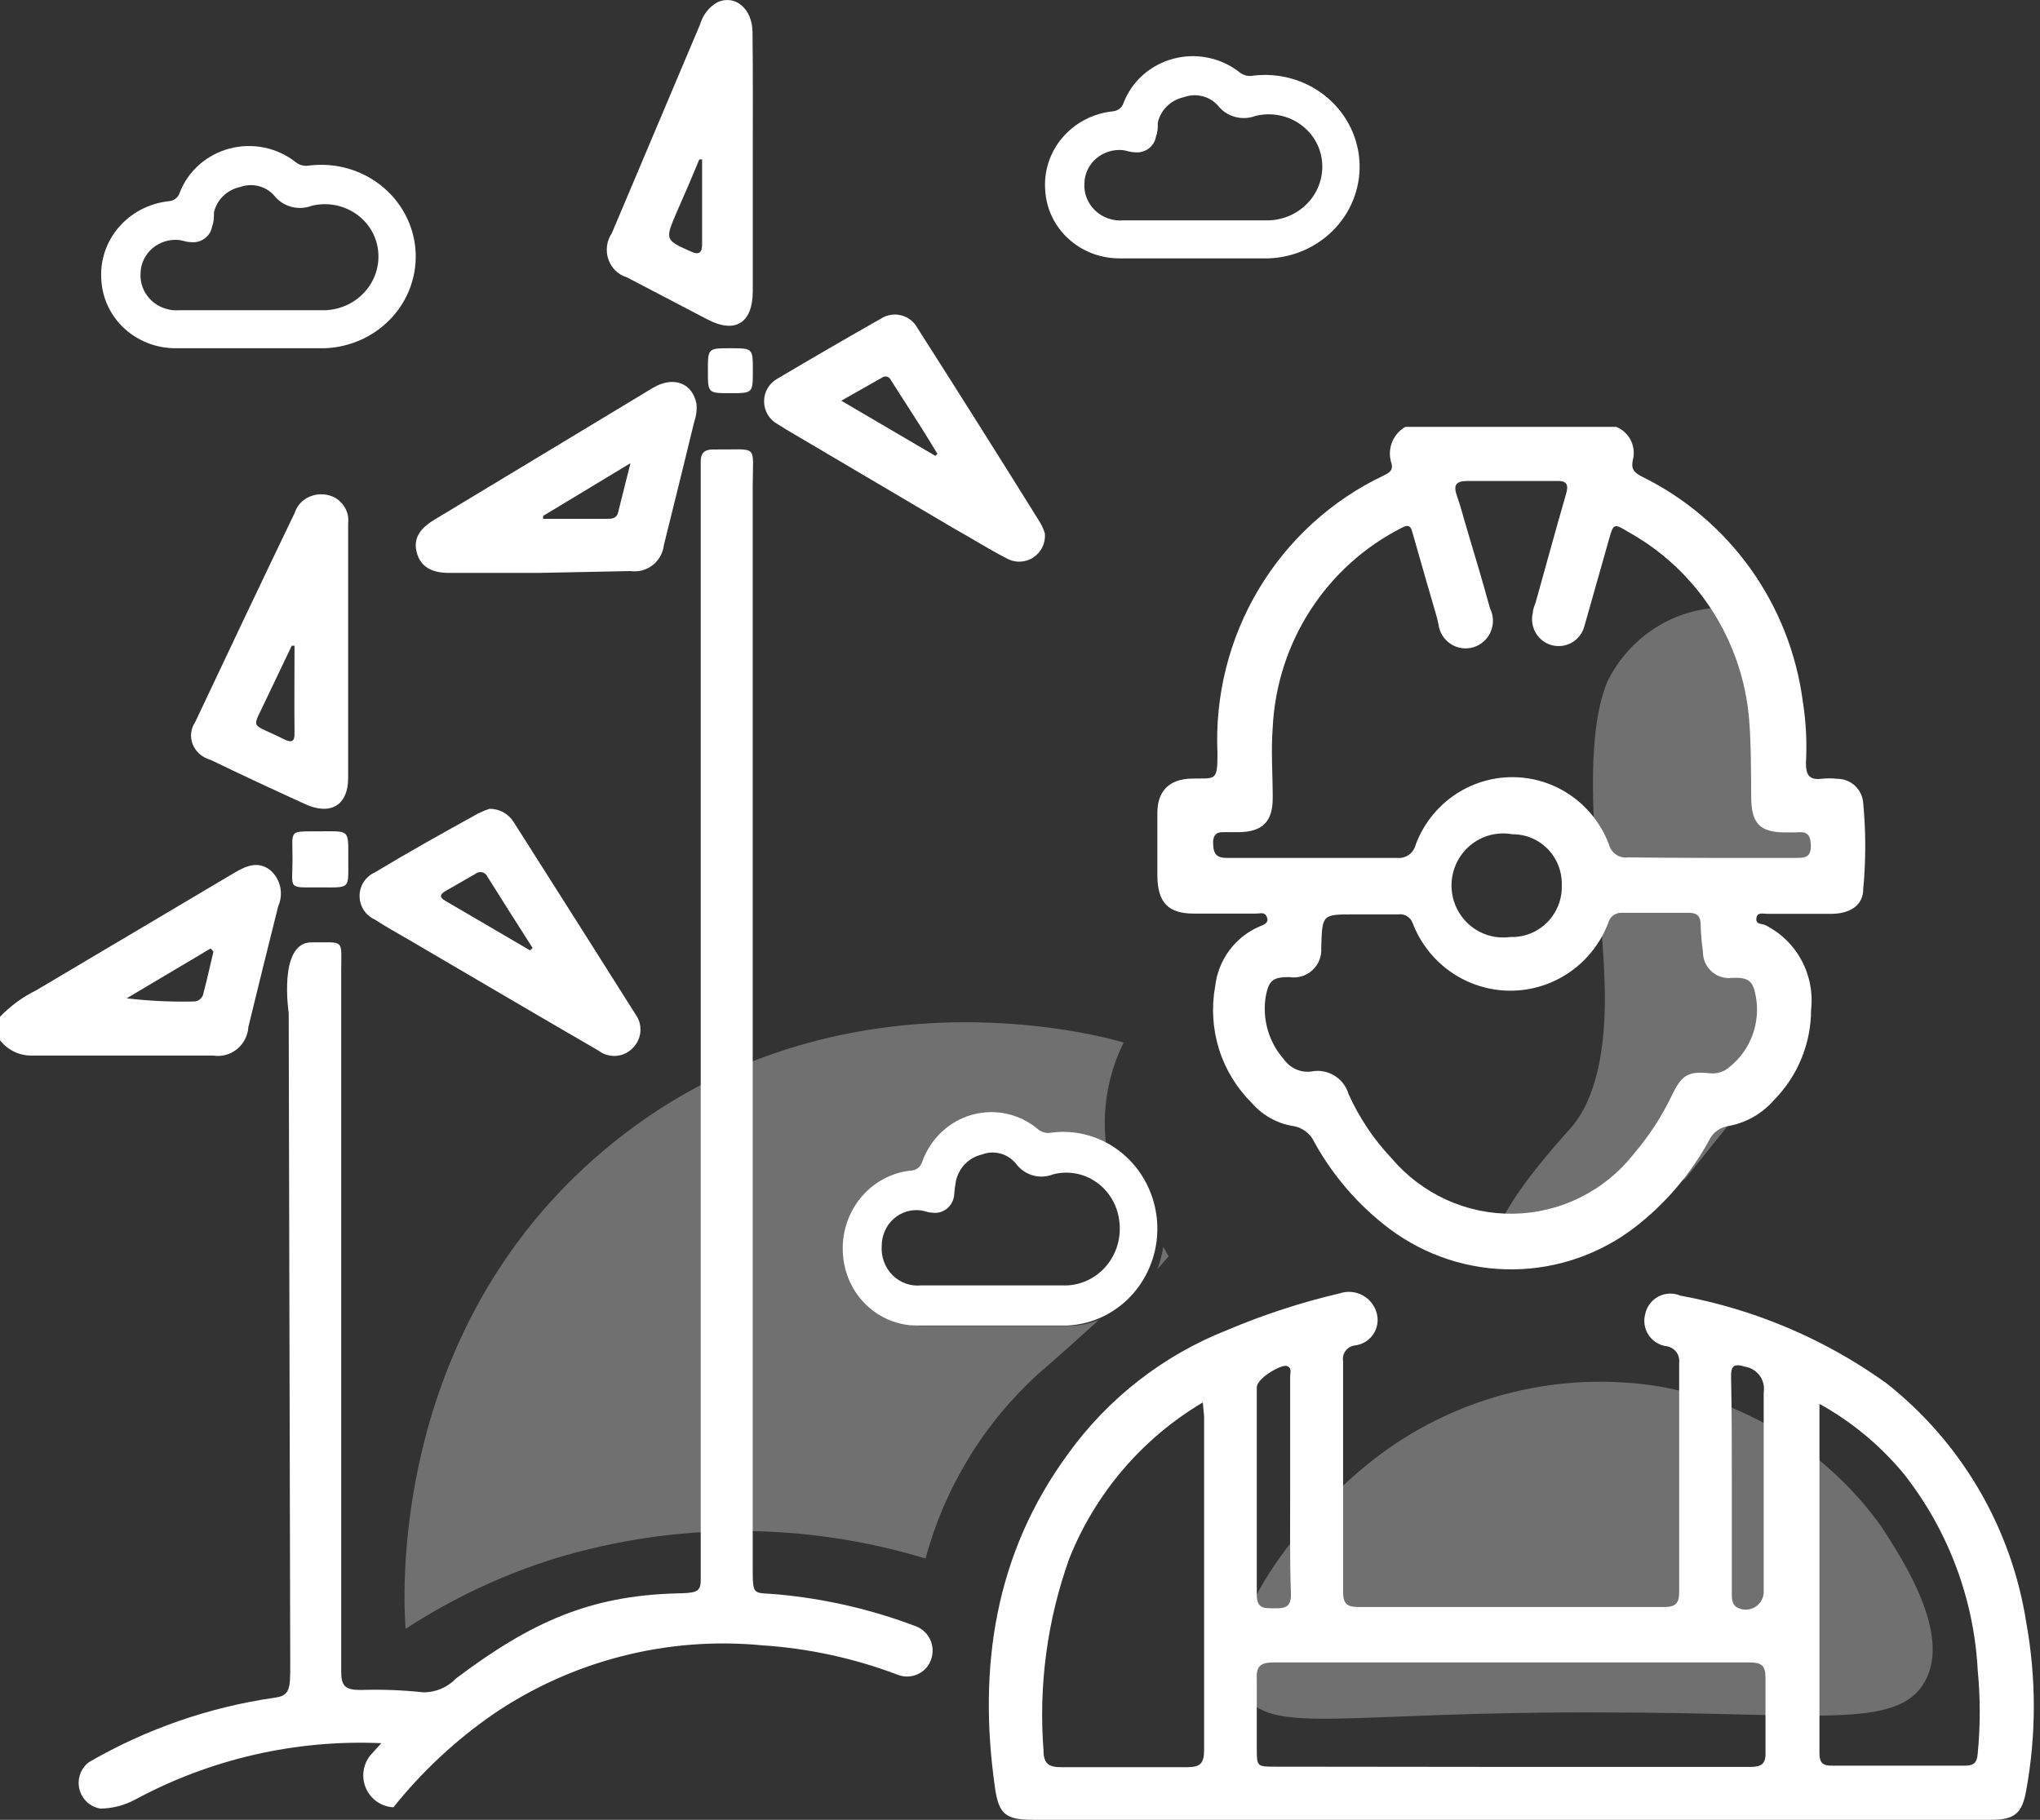
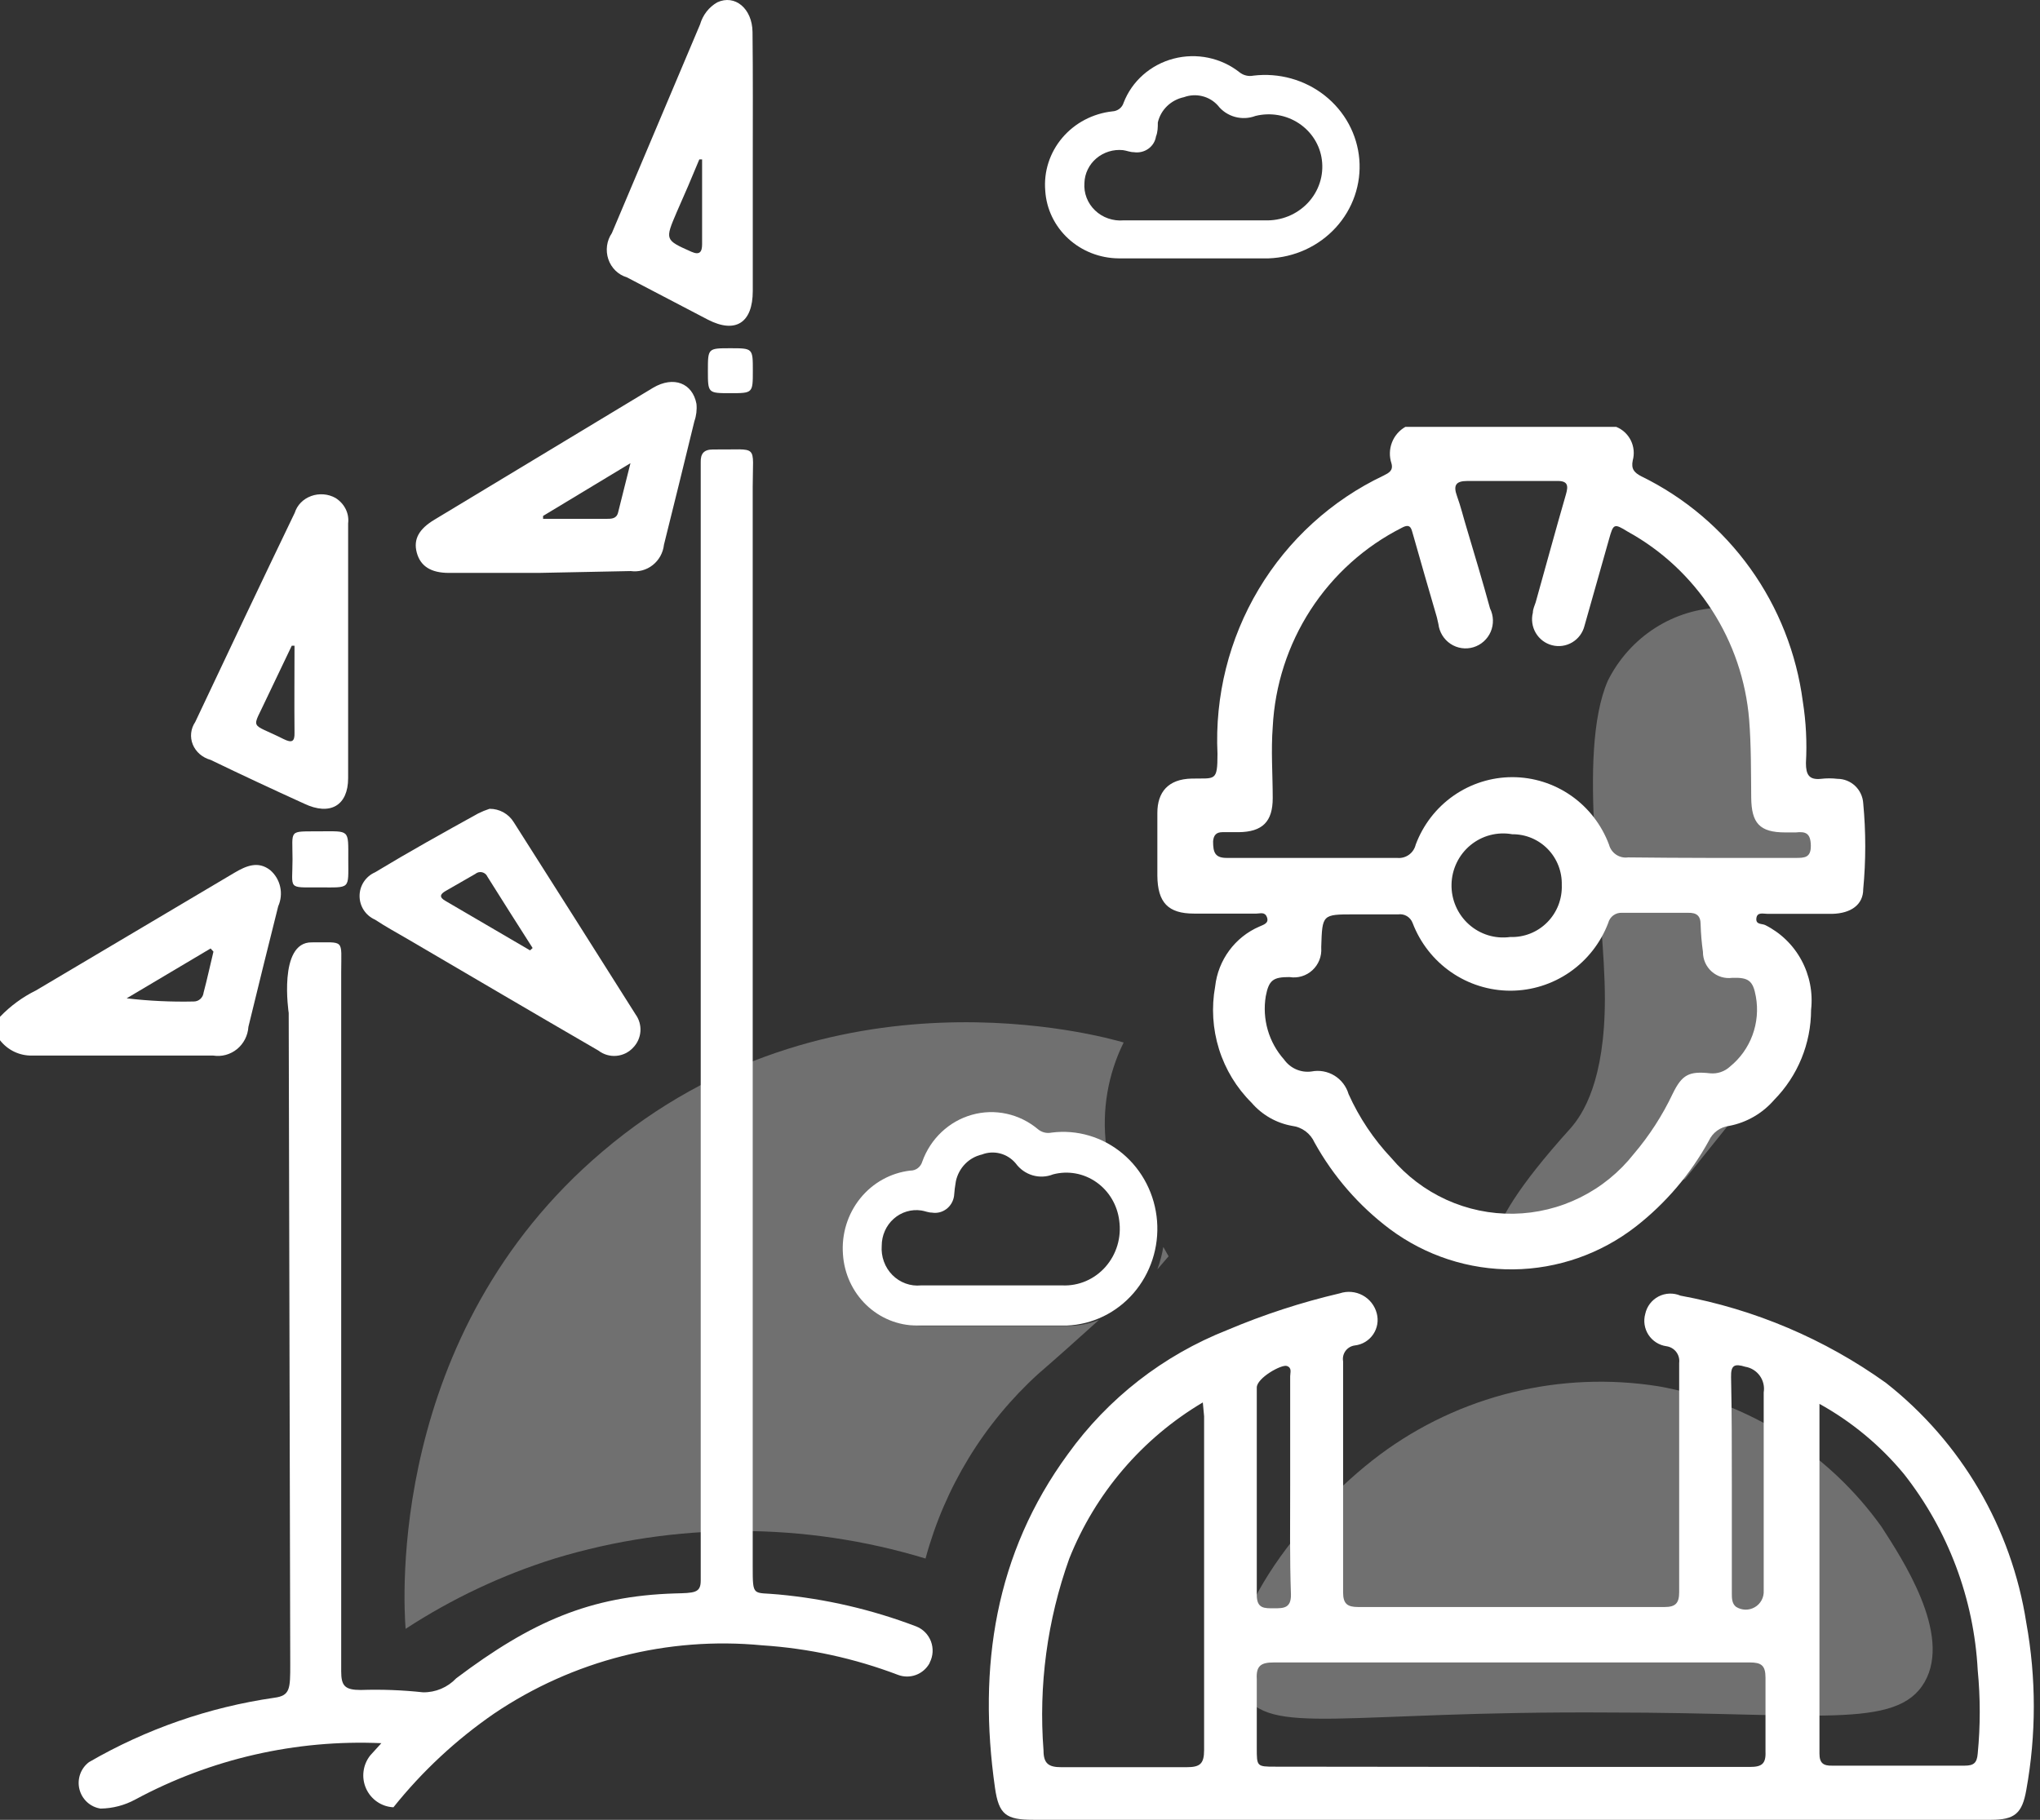
<svg xmlns="http://www.w3.org/2000/svg" width="130" height="116" viewBox="0 0 130 116" fill="none">
  <rect x="0" y="0" width="130" height="116" fill="#333333" stroke="none" />
  <path d="M102.995 27.21C103.401 27.374 103.733 27.682 103.927 28.077C104.121 28.471 104.164 28.924 104.048 29.349C103.933 29.896 104.146 30.128 104.591 30.36C107.352 31.707 109.738 33.724 111.536 36.231C113.333 38.737 114.484 41.654 114.886 44.721C115.091 46.014 115.157 47.326 115.084 48.634C115.084 49.38 115.281 49.728 116.054 49.645C116.398 49.604 116.746 49.604 117.09 49.645C117.51 49.645 117.914 49.806 118.219 50.095C118.525 50.385 118.71 50.782 118.735 51.204C118.907 53.024 118.907 54.856 118.735 56.676C118.735 57.688 117.929 58.218 116.778 58.251H112.633C112.37 58.251 111.975 58.119 111.926 58.533C111.876 58.948 112.271 58.865 112.485 58.964C113.465 59.452 114.273 60.233 114.796 61.201C115.32 62.168 115.536 63.275 115.412 64.37C115.409 66.52 114.564 68.582 113.061 70.108C112.318 70.968 111.31 71.552 110.199 71.766C109.92 71.799 109.655 71.903 109.427 72.068C109.2 72.233 109.018 72.455 108.9 72.711C107.734 74.836 106.15 76.698 104.245 78.183C102.006 79.925 99.264 80.883 96.436 80.913C93.608 80.943 90.847 80.043 88.572 78.349C86.603 76.87 84.966 74.988 83.769 72.827C83.641 72.541 83.442 72.293 83.192 72.107C82.941 71.921 82.647 71.804 82.338 71.766C81.335 71.588 80.423 71.067 79.756 70.29C78.798 69.34 78.086 68.167 77.682 66.875C77.278 65.583 77.194 64.21 77.437 62.878C77.53 62.048 77.839 61.258 78.333 60.589C78.827 59.919 79.488 59.392 80.249 59.064C80.496 58.948 80.874 58.865 80.743 58.483C80.611 58.102 80.315 58.235 80.069 58.235C78.736 58.235 77.421 58.235 76.088 58.235C74.444 58.235 73.769 57.538 73.753 55.814C73.753 54.487 73.753 53.144 73.753 51.818C73.753 50.491 74.444 49.662 75.941 49.629C77.437 49.596 77.585 49.844 77.585 48.053C77.41 44.371 78.324 40.719 80.209 37.561C82.095 34.402 84.868 31.879 88.177 30.311C88.506 30.145 88.802 29.996 88.67 29.531C88.528 29.101 88.539 28.634 88.701 28.21C88.863 27.787 89.166 27.433 89.558 27.21H102.995ZM108.965 54.686H114.409C114.985 54.686 115.412 54.686 115.396 53.89C115.38 53.094 115.051 52.995 114.442 53.061H113.768C112.123 53.061 111.613 52.464 111.597 50.839C111.58 49.214 111.597 47.523 111.465 45.865C111.259 43.38 110.445 40.986 109.096 38.897C107.747 36.807 105.905 35.088 103.735 33.892C102.847 33.345 102.814 33.378 102.535 34.373C102.008 36.214 101.499 38.055 100.972 39.895C100.917 40.113 100.82 40.318 100.687 40.498C100.553 40.678 100.386 40.829 100.194 40.944C100.002 41.059 99.79 41.134 99.57 41.166C99.349 41.198 99.124 41.186 98.908 41.13C98.692 41.075 98.489 40.977 98.311 40.843C98.132 40.708 97.982 40.539 97.868 40.346C97.754 40.153 97.679 39.939 97.648 39.716C97.616 39.494 97.628 39.267 97.683 39.05C97.683 38.817 97.798 38.602 97.864 38.386C98.505 36.098 99.13 33.793 99.788 31.521C99.953 30.957 99.92 30.642 99.213 30.659C97.305 30.659 95.413 30.659 93.505 30.659C92.765 30.659 92.601 30.941 92.848 31.621C93.094 32.301 93.259 32.997 93.473 33.694C93.966 35.352 94.492 37.093 94.953 38.784C95.067 39.013 95.13 39.265 95.137 39.522C95.145 39.778 95.096 40.033 94.996 40.269C94.895 40.504 94.744 40.715 94.554 40.885C94.364 41.056 94.139 41.183 93.896 41.256C93.652 41.33 93.395 41.349 93.143 41.312C92.892 41.275 92.651 41.183 92.438 41.042C92.225 40.901 92.046 40.715 91.912 40.497C91.778 40.279 91.693 40.034 91.663 39.779L91.565 39.348C91.055 37.59 90.545 35.849 90.052 34.092C89.937 33.71 89.904 33.329 89.328 33.644C86.966 34.839 84.961 36.645 83.516 38.876C82.072 41.107 81.24 43.684 81.105 46.346C80.99 47.855 81.105 49.363 81.105 50.872C81.105 52.381 80.447 53.028 78.934 53.045H77.898C77.503 53.045 77.338 53.244 77.305 53.625C77.305 54.338 77.421 54.703 78.227 54.686C81.823 54.686 85.425 54.686 89.032 54.686C89.297 54.714 89.564 54.643 89.782 54.488C89.999 54.332 90.154 54.102 90.216 53.841C90.687 52.577 91.528 51.488 92.629 50.719C93.73 49.95 95.037 49.538 96.375 49.538C97.714 49.538 99.021 49.95 100.122 50.719C101.223 51.488 102.064 52.577 102.535 53.841C102.604 54.102 102.767 54.33 102.991 54.479C103.215 54.629 103.486 54.691 103.752 54.653C105.544 54.67 107.189 54.686 108.965 54.686ZM82.174 62.281C81.138 62.281 80.858 62.463 80.661 63.508C80.543 64.225 80.587 64.959 80.789 65.657C80.991 66.354 81.346 66.997 81.828 67.537C82.023 67.812 82.288 68.028 82.595 68.163C82.902 68.297 83.24 68.345 83.572 68.3C84.074 68.2 84.595 68.293 85.033 68.559C85.471 68.826 85.794 69.248 85.94 69.743C86.617 71.247 87.54 72.626 88.67 73.822C89.628 74.955 90.822 75.861 92.168 76.474C93.514 77.087 94.978 77.391 96.454 77.366C97.93 77.341 99.383 76.986 100.708 76.327C102.032 75.669 103.195 74.722 104.114 73.556C105.106 72.39 105.941 71.097 106.597 69.71C107.189 68.499 107.633 68.267 108.982 68.416C109.211 68.438 109.442 68.41 109.66 68.336C109.879 68.262 110.079 68.142 110.248 67.985C110.895 67.459 111.389 66.767 111.678 65.982C111.967 65.197 112.042 64.348 111.893 63.524C111.712 62.496 111.416 62.297 110.38 62.331C110.147 62.361 109.909 62.341 109.685 62.272C109.46 62.203 109.252 62.085 109.076 61.928C108.9 61.771 108.759 61.578 108.663 61.361C108.568 61.144 108.519 60.91 108.521 60.672C108.439 60.095 108.39 59.514 108.373 58.931C108.373 58.367 108.11 58.169 107.567 58.185H103.374C103.174 58.171 102.976 58.228 102.813 58.346C102.651 58.464 102.535 58.636 102.485 58.832C102.001 60.102 101.146 61.195 100.034 61.966C98.921 62.737 97.602 63.15 96.252 63.15C94.902 63.15 93.583 62.737 92.471 61.966C91.358 61.195 90.503 60.102 90.019 58.832C89.95 58.649 89.821 58.495 89.654 58.395C89.486 58.296 89.29 58.257 89.098 58.285H86.285C84.263 58.285 84.263 58.285 84.197 60.341V60.424C84.215 60.688 84.174 60.954 84.076 61.2C83.978 61.447 83.826 61.667 83.631 61.846C83.437 62.025 83.204 62.157 82.952 62.232C82.7 62.307 82.433 62.324 82.174 62.281ZM96.367 53.177C95.899 53.093 95.419 53.112 94.959 53.232C94.498 53.353 94.07 53.573 93.702 53.877C93.334 54.181 93.036 54.562 92.829 54.993C92.621 55.424 92.508 55.895 92.499 56.375C92.489 56.854 92.582 57.33 92.773 57.769C92.963 58.208 93.246 58.601 93.601 58.919C93.956 59.238 94.375 59.475 94.83 59.615C95.285 59.754 95.765 59.792 96.236 59.727C96.672 59.743 97.107 59.669 97.513 59.508C97.92 59.347 98.289 59.103 98.597 58.792C98.906 58.481 99.148 58.109 99.308 57.699C99.467 57.289 99.541 56.851 99.525 56.411C99.536 55.987 99.462 55.566 99.308 55.172C99.154 54.778 98.923 54.419 98.628 54.117C98.333 53.815 97.981 53.577 97.593 53.415C97.204 53.254 96.787 53.173 96.367 53.177Z" fill="white" />
  <path d="M96.298 116H65.861C64.109 116 63.65 115.673 63.405 113.955C62.308 106.264 63.405 99.032 68.055 92.684C70.609 89.13 74.133 86.387 78.206 84.781C80.525 83.798 82.924 83.015 85.377 82.441C85.616 82.361 85.868 82.331 86.118 82.353C86.369 82.374 86.612 82.447 86.834 82.567C87.055 82.687 87.249 82.85 87.404 83.048C87.559 83.246 87.672 83.474 87.735 83.717C87.795 83.944 87.806 84.181 87.767 84.412C87.727 84.643 87.638 84.863 87.507 85.057C87.374 85.251 87.202 85.415 87.002 85.536C86.801 85.658 86.576 85.735 86.343 85.762C86.226 85.776 86.112 85.814 86.01 85.873C85.907 85.932 85.818 86.012 85.747 86.107C85.677 86.202 85.626 86.31 85.599 86.426C85.572 86.541 85.569 86.66 85.59 86.777C85.59 91.707 85.59 96.616 85.59 101.503C85.59 102.239 85.868 102.436 86.556 102.436C93.105 102.436 99.611 102.436 106.073 102.436C106.777 102.436 107.006 102.19 107.006 101.487C107.006 96.578 107.006 91.669 107.006 86.875C107.038 86.626 106.971 86.373 106.817 86.174C106.663 85.974 106.437 85.844 106.187 85.811C105.957 85.778 105.736 85.696 105.54 85.571C105.343 85.445 105.176 85.28 105.049 85.085C104.922 84.889 104.838 84.669 104.803 84.439C104.767 84.209 104.782 83.974 104.845 83.75C104.895 83.514 104.998 83.292 105.144 83.1C105.291 82.909 105.478 82.751 105.692 82.64C105.907 82.529 106.143 82.467 106.384 82.458C106.625 82.449 106.866 82.493 107.088 82.588C111.811 83.455 116.284 85.354 120.186 88.151C124.993 91.932 128.187 97.393 129.126 103.434C129.765 106.961 129.765 110.575 129.126 114.102C128.864 115.591 128.389 116 126.883 116H96.298ZM96.298 112.629C101.374 112.629 106.449 112.629 111.525 112.629C112.262 112.629 112.54 112.433 112.507 111.664C112.507 110.028 112.507 108.506 112.507 106.935C112.507 106.15 112.229 105.97 111.509 105.97C109.282 105.97 107.039 105.97 104.812 105.97C96.92 105.97 89.045 105.97 81.169 105.97C80.351 105.97 80.04 106.183 80.089 107.033C80.089 108.49 80.089 109.946 80.089 111.419C80.089 112.597 80.089 112.613 81.251 112.613L96.298 112.629ZM76.65 89.395C72.788 91.685 69.795 95.189 68.136 99.359C66.736 103.273 66.178 107.438 66.499 111.582C66.499 112.417 66.827 112.646 67.629 112.646C70.281 112.646 72.95 112.646 75.619 112.646C76.47 112.646 76.732 112.433 76.732 111.549C76.732 104.481 76.732 97.412 76.732 90.278L76.65 89.395ZM115.946 89.395C115.946 89.608 115.946 89.689 115.946 89.771C115.946 97.123 115.946 104.459 115.946 111.779C115.946 112.384 116.191 112.564 116.764 112.548C119.58 112.548 122.397 112.548 125.196 112.548C125.786 112.548 125.982 112.368 126.031 111.779C126.203 110.01 126.203 108.229 126.031 106.461C125.79 101.91 124.149 97.544 121.332 93.96C119.828 92.14 117.995 90.62 115.929 89.477L115.946 89.395ZM82.217 94.68C82.217 92.373 82.217 90.049 82.217 87.726C82.217 87.497 82.348 87.186 82.004 87.071C81.66 86.957 80.089 87.84 80.089 88.446C80.089 92.847 80.089 97.249 80.089 101.667C80.089 102.55 80.58 102.517 81.186 102.517C81.791 102.517 82.283 102.517 82.266 101.634C82.184 99.31 82.217 97.003 82.217 94.68ZM110.362 94.598C110.362 96.921 110.362 99.245 110.362 101.568C110.362 101.863 110.362 102.207 110.624 102.419C110.802 102.535 111.009 102.599 111.221 102.604C111.433 102.609 111.643 102.555 111.826 102.448C112.01 102.341 112.16 102.186 112.26 101.998C112.36 101.811 112.406 101.6 112.393 101.388C112.393 97.183 112.393 92.962 112.393 88.757C112.423 88.572 112.417 88.383 112.374 88.201C112.331 88.018 112.253 87.846 112.143 87.694C112.034 87.542 111.895 87.413 111.736 87.315C111.576 87.216 111.399 87.15 111.214 87.12C110.526 86.908 110.297 87.022 110.313 87.775C110.362 90.082 110.362 92.34 110.362 94.598Z" fill="white" />
  <path opacity="0.3" d="M109.755 38.73C108.238 38.756 106.756 39.206 105.469 40.031C104.181 40.856 103.138 42.025 102.449 43.413C100.449 48.096 102.272 58.008 102.272 63.65C102.272 68.896 100.869 71.03 100.079 71.924C93.144 79.602 95.692 80.198 95.692 80.198L107.384 75.151L112.497 68.78L114.11 63.716L110.336 58.405L116.545 57.081L117.432 53.242L114.319 50.793L112.707 41.808C112.707 41.808 111.61 37.87 109.788 38.813" fill="white" />
  <path opacity="0.3" d="M105.701 88.368C102.598 87.874 99.427 88.004 96.376 88.751C93.325 89.498 90.456 90.847 87.942 92.718C82.879 96.491 77.103 104.037 79.211 107.876C80.871 110.742 85.485 109.045 102.63 109.161C115.692 109.161 120.887 110.281 122.647 107.217C124.406 104.152 121.186 99.325 119.908 97.331C116.541 92.609 111.438 89.389 105.701 88.368Z" fill="white" />
  <path d="M0 64.813C0.664 64.122 1.44 63.553 2.294 63.132L14.939 55.632C15.682 55.195 16.441 54.859 17.217 55.464C17.538 55.738 17.762 56.112 17.854 56.528C17.946 56.944 17.902 57.38 17.729 57.768C17.085 60.324 16.474 62.812 15.83 65.452C15.813 65.727 15.739 65.996 15.614 66.24C15.49 66.485 15.316 66.7 15.105 66.873C14.893 67.045 14.649 67.171 14.388 67.242C14.126 67.313 13.853 67.327 13.585 67.285C9.739 67.285 5.893 67.285 2.03 67.285C1.641 67.291 1.256 67.207 0.904 67.038C0.552 66.869 0.243 66.62 0 66.309L0 64.813ZM13.602 60.66L13.42 60.458L8.072 63.636C9.491 63.803 10.919 63.87 12.347 63.838C12.503 63.839 12.653 63.781 12.769 63.675C12.885 63.569 12.958 63.424 12.975 63.266C13.206 62.408 13.387 61.534 13.602 60.66Z" fill="white" />
  <path d="M59.251 105.97C59.356 105.764 59.417 105.537 59.43 105.306C59.442 105.074 59.406 104.842 59.325 104.625C59.242 104.408 59.116 104.211 58.954 104.047C58.791 103.882 58.596 103.754 58.382 103.671C55.561 102.597 52.61 101.913 49.608 101.636C47.967 101.471 47.967 101.851 47.967 99.816C47.967 84.972 47.967 45.839 47.967 31.016C47.967 28.237 48.394 28.683 45.54 28.651H45.442C44.851 28.651 44.638 28.915 44.654 29.478C44.654 29.792 44.654 30.09 44.654 30.404V99.833C44.654 100.147 44.654 100.461 44.654 100.759C44.654 101.553 44.228 101.537 43.014 101.57C37.602 101.735 33.863 103.373 29.074 106.979C28.801 107.267 28.473 107.495 28.109 107.649C27.745 107.802 27.353 107.879 26.959 107.873C25.641 107.73 24.314 107.68 22.99 107.724C21.973 107.724 21.743 107.459 21.743 106.533C21.743 99.739 21.743 68.754 21.743 61.971C21.743 59.804 22.006 60.085 19.857 60.069C17.709 60.052 18.398 64.569 18.398 64.569L18.496 106.086C18.496 107.641 18.496 108.088 17.479 108.22C13.321 108.821 9.314 110.213 5.671 112.323C5.411 112.518 5.215 112.787 5.107 113.094C4.999 113.402 4.983 113.735 5.062 114.051C5.141 114.368 5.311 114.654 5.55 114.873C5.79 115.093 6.089 115.236 6.409 115.284C7.182 115.274 7.942 115.076 8.623 114.705C13.436 112.113 18.851 110.874 24.302 111.115L23.596 111.893C23.363 112.185 23.214 112.537 23.167 112.91C23.119 113.283 23.175 113.661 23.328 114.004C23.481 114.346 23.725 114.64 24.033 114.851C24.34 115.062 24.7 115.184 25.072 115.201C26.909 112.905 29.069 110.893 31.485 109.229C36.514 105.835 42.551 104.298 48.574 104.878C51.537 105.071 54.456 105.706 57.234 106.764C57.6 106.901 58.004 106.901 58.37 106.765C58.737 106.629 59.044 106.364 59.234 106.02L59.251 105.97Z" fill="white" />
  <path d="M63.267 84.494C61.609 84.494 59.952 84.494 58.426 84.494C57.229 84.492 56.077 84.023 55.203 83.18C54.329 82.338 53.798 81.186 53.718 79.956C53.62 78.667 54.014 77.389 54.815 76.392C55.616 75.396 56.763 74.759 58.012 74.617C58.184 74.62 58.351 74.565 58.489 74.46C58.627 74.355 58.727 74.207 58.775 74.037C59.034 73.317 59.457 72.672 60.007 72.154C60.557 71.636 61.22 71.261 61.94 71.059C62.659 70.857 63.415 70.835 64.145 70.994C64.874 71.153 65.557 71.488 66.135 71.973C66.256 72.075 66.398 72.148 66.55 72.187C66.702 72.225 66.861 72.228 67.014 72.195C67.817 72.092 68.633 72.158 69.411 72.388C70.189 72.619 70.914 73.009 71.542 73.535C72.17 74.062 72.688 74.713 73.064 75.451C73.441 76.189 73.669 76.997 73.734 77.828C73.799 78.658 73.7 79.494 73.442 80.284C73.185 81.074 72.775 81.803 72.237 82.426C71.699 83.048 71.044 83.553 70.312 83.908C69.579 84.264 68.784 84.463 67.975 84.494H63.267ZM63.184 81.935C64.693 81.935 66.185 81.935 67.693 81.935C68.21 81.958 68.724 81.864 69.201 81.659C69.678 81.454 70.105 81.143 70.451 80.749C70.798 80.354 71.056 79.886 71.207 79.378C71.358 78.87 71.397 78.333 71.324 77.807C71.264 77.315 71.102 76.842 70.851 76.419C70.6 75.996 70.263 75.633 69.865 75.354C69.467 75.075 69.016 74.886 68.541 74.8C68.067 74.715 67.58 74.733 67.113 74.856C66.696 75.023 66.236 75.045 65.805 74.919C65.374 74.792 64.996 74.525 64.726 74.156C64.466 73.847 64.12 73.626 63.735 73.526C63.349 73.425 62.943 73.448 62.571 73.593C62.165 73.685 61.793 73.894 61.499 74.196C61.205 74.499 61.002 74.882 60.913 75.299C60.858 75.61 60.819 75.923 60.797 76.237C60.773 76.403 60.717 76.561 60.633 76.704C60.549 76.846 60.438 76.971 60.307 77.069C60.176 77.167 60.027 77.238 59.87 77.277C59.712 77.316 59.548 77.322 59.388 77.295C59.156 77.295 58.94 77.193 58.708 77.159C58.395 77.112 58.075 77.136 57.772 77.228C57.468 77.319 57.187 77.478 56.948 77.691C56.709 77.905 56.517 78.169 56.386 78.466C56.255 78.762 56.188 79.085 56.188 79.41C56.163 79.753 56.21 80.097 56.328 80.419C56.445 80.741 56.63 81.033 56.868 81.273C57.107 81.514 57.394 81.698 57.709 81.812C58.024 81.927 58.359 81.969 58.692 81.935H63.184Z" fill="white" />
-   <path d="M66.587 34.01C66.612 34.311 66.555 34.614 66.422 34.885C66.288 35.156 66.083 35.384 65.829 35.546C65.575 35.708 65.281 35.797 64.98 35.802C64.679 35.808 64.383 35.73 64.123 35.578C63.022 35.017 61.971 34.34 60.837 33.712L50.095 27.374L49.569 27.044C49.304 26.904 49.083 26.694 48.928 26.436C48.773 26.179 48.691 25.884 48.691 25.583C48.691 25.282 48.773 24.987 48.928 24.73C49.083 24.472 49.304 24.262 49.569 24.122C51.759 22.824 53.949 21.553 56.14 20.309C56.33 20.187 56.544 20.105 56.768 20.07C56.991 20.034 57.219 20.045 57.439 20.103C57.658 20.16 57.862 20.262 58.04 20.403C58.218 20.544 58.365 20.72 58.472 20.92C61.078 25.003 63.663 29.102 66.225 33.217C66.382 33.463 66.504 33.73 66.587 34.01ZM59.605 29.058L59.737 28.926C58.751 27.275 57.749 25.773 56.747 24.188C56.722 24.141 56.688 24.101 56.646 24.069C56.603 24.037 56.555 24.014 56.503 24.003C56.451 23.992 56.398 23.993 56.346 24.005C56.295 24.017 56.247 24.04 56.205 24.073L53.61 25.542L59.605 29.058Z" fill="white" />
  <path d="M31.195 51.556C31.505 51.553 31.81 51.63 32.081 51.78C32.352 51.93 32.579 52.148 32.741 52.412C35.339 56.495 37.926 60.579 40.503 64.662C40.729 64.975 40.838 65.357 40.811 65.743C40.784 66.128 40.622 66.491 40.355 66.769C40.077 67.076 39.694 67.266 39.283 67.302C38.872 67.339 38.462 67.219 38.135 66.967C34.073 64.613 30.044 62.242 25.999 59.871C25.292 59.459 24.569 59.064 23.895 58.619C23.603 58.49 23.355 58.279 23.18 58.012C23.006 57.745 22.914 57.432 22.914 57.113C22.914 56.793 23.006 56.481 23.18 56.214C23.355 55.946 23.603 55.735 23.895 55.606C26.049 54.305 28.236 53.087 30.472 51.852C30.705 51.735 30.947 51.636 31.195 51.556ZM33.777 60.579L33.942 60.43C32.971 58.916 32.018 57.401 31.064 55.886C31.034 55.815 30.987 55.752 30.928 55.703C30.868 55.653 30.798 55.618 30.723 55.6C30.648 55.583 30.57 55.583 30.495 55.601C30.42 55.619 30.35 55.655 30.291 55.705L28.4 56.792C28.055 56.989 27.956 57.187 28.4 57.434L33.777 60.579Z" fill="white" />
  <path d="M47.971 10.43V18.548C47.971 20.578 46.873 21.282 45.113 20.377L39.945 17.676C39.674 17.596 39.426 17.45 39.221 17.249C39.015 17.048 38.859 16.8 38.766 16.523C38.673 16.247 38.645 15.952 38.684 15.662C38.723 15.372 38.829 15.097 38.992 14.858L44.612 1.557C44.785 0.955 45.18 0.449 45.71 0.148C46.825 -0.372 47.939 0.533 47.955 2.043C47.987 4.828 47.971 7.629 47.971 10.43ZM44.742 10.162H44.564C44.096 11.302 43.611 12.426 43.127 13.516C42.367 15.294 42.367 15.294 44.063 16.049C44.596 16.284 44.742 16.049 44.742 15.563V10.162Z" fill="white" />
  <path d="M34.312 36.519H28.612C27.446 36.519 26.789 36.081 26.559 35.224C26.329 34.366 26.707 33.711 27.692 33.122C32.325 30.331 36.968 27.529 41.622 24.715C42.936 23.942 44.135 24.429 44.382 25.741C44.42 26.116 44.375 26.495 44.25 26.851C43.61 29.474 42.969 32.096 42.312 34.719C42.284 34.974 42.206 35.219 42.084 35.442C41.961 35.665 41.796 35.861 41.599 36.017C41.401 36.174 41.175 36.289 40.934 36.355C40.692 36.42 40.441 36.436 40.193 36.401L34.312 36.519ZM34.608 32.887V33.072H38.649C38.961 33.072 39.29 33.072 39.388 32.668C39.635 31.71 39.864 30.735 40.177 29.524L34.608 32.887Z" fill="white" />
  <path d="M22.185 41.581C22.185 44.255 22.185 46.93 22.185 49.605C22.185 51.339 21.046 52.02 19.381 51.226C17.384 50.318 15.403 49.394 13.423 48.438C13.164 48.366 12.927 48.24 12.729 48.07C12.532 47.899 12.38 47.689 12.285 47.455C12.19 47.221 12.155 46.97 12.182 46.722C12.209 46.473 12.298 46.234 12.441 46.022C14.544 41.565 16.647 37.123 18.785 32.681C18.86 32.442 18.992 32.221 19.174 32.036C19.355 31.852 19.58 31.709 19.831 31.618C20.082 31.527 20.352 31.491 20.621 31.512C20.889 31.533 21.149 31.612 21.379 31.741C21.661 31.917 21.885 32.161 22.027 32.447C22.17 32.733 22.224 33.05 22.185 33.362V41.581ZM18.768 41.159H18.593C18.067 42.278 17.524 43.38 16.998 44.499C16.034 46.606 15.876 46.006 18.067 47.108C18.593 47.368 18.785 47.287 18.768 46.703C18.75 44.807 18.768 42.943 18.768 41.159Z" fill="white" />
  <path d="M46.543 25.062C45.111 25.062 45.111 25.062 45.111 23.63C45.111 22.198 45.111 22.198 46.543 22.198C47.975 22.198 47.975 22.198 47.975 23.63C47.975 25.062 47.975 25.062 46.543 25.062Z" fill="white" />
  <path d="M20.324 52.991C22.306 52.991 22.194 52.83 22.194 54.778C22.194 56.725 22.363 56.565 20.324 56.565C18.286 56.565 18.641 56.708 18.641 54.778C18.641 52.848 18.36 53.009 20.324 52.991Z" fill="white" />
-   <path d="M15.998 22.198C14.334 22.198 12.753 22.198 11.138 22.198C9.941 22.187 8.792 21.736 7.923 20.936C7.055 20.135 6.532 19.044 6.461 17.884C6.358 16.667 6.746 15.458 7.545 14.515C8.343 13.571 9.489 12.966 10.739 12.827C10.902 12.82 11.059 12.763 11.188 12.664C11.316 12.566 11.409 12.43 11.454 12.278C11.717 11.598 12.142 10.988 12.696 10.499C13.249 10.01 13.915 9.656 14.637 9.467C15.359 9.277 16.118 9.258 16.849 9.409C17.581 9.561 18.265 9.88 18.845 10.339C18.966 10.436 19.109 10.505 19.261 10.541C19.414 10.578 19.573 10.58 19.727 10.549C20.534 10.452 21.353 10.514 22.134 10.732C22.916 10.951 23.643 11.32 24.274 11.819C24.904 12.317 25.424 12.934 25.802 13.633C26.181 14.332 26.409 15.097 26.474 15.884C26.54 16.671 26.44 17.462 26.182 18.21C25.924 18.959 25.512 19.649 24.972 20.239C24.432 20.828 23.774 21.306 23.038 21.643C22.303 21.979 21.505 22.168 20.692 22.198H15.998ZM15.915 19.774C17.43 19.774 18.928 19.774 20.443 19.774C20.956 19.795 21.468 19.706 21.943 19.515C22.417 19.323 22.843 19.034 23.19 18.666C23.537 18.298 23.798 17.861 23.953 17.386C24.108 16.91 24.154 16.407 24.088 15.913C24.028 15.447 23.866 14.999 23.613 14.598C23.361 14.198 23.023 13.854 22.623 13.59C22.224 13.326 21.771 13.147 21.294 13.065C20.818 12.984 20.329 13.002 19.86 13.118C19.441 13.276 18.98 13.297 18.547 13.177C18.114 13.058 17.734 12.804 17.463 12.455C17.202 12.162 16.855 11.953 16.468 11.858C16.081 11.763 15.673 11.785 15.299 11.922C14.892 12.009 14.518 12.207 14.223 12.493C13.928 12.78 13.724 13.142 13.635 13.538C13.635 13.829 13.635 14.136 13.518 14.426C13.494 14.583 13.438 14.733 13.354 14.868C13.269 15.003 13.158 15.121 13.026 15.214C12.895 15.307 12.745 15.374 12.587 15.411C12.429 15.447 12.264 15.453 12.104 15.428C11.87 15.428 11.654 15.331 11.421 15.299C11.116 15.268 10.808 15.298 10.515 15.387C10.223 15.477 9.953 15.624 9.721 15.82C9.49 16.015 9.303 16.255 9.172 16.524C9.04 16.793 8.967 17.085 8.958 17.383C8.932 17.706 8.979 18.031 9.096 18.334C9.213 18.638 9.397 18.913 9.635 19.141C9.872 19.368 10.158 19.543 10.473 19.652C10.787 19.762 11.122 19.803 11.454 19.774H15.915Z" fill="white" />
  <path d="M76.147 16.469C74.482 16.469 72.901 16.469 71.286 16.469C70.089 16.459 68.94 16.008 68.072 15.207C67.203 14.407 66.681 13.316 66.609 12.155C66.506 10.938 66.894 9.73 67.693 8.786C68.491 7.842 69.637 7.237 70.887 7.099C71.05 7.091 71.207 7.034 71.336 6.936C71.464 6.837 71.557 6.702 71.603 6.549C71.865 5.869 72.29 5.26 72.844 4.771C73.397 4.282 74.063 3.928 74.785 3.739C75.507 3.549 76.266 3.529 76.998 3.681C77.729 3.833 78.413 4.151 78.993 4.611C79.114 4.708 79.257 4.777 79.409 4.813C79.562 4.85 79.721 4.852 79.875 4.821C80.682 4.724 81.501 4.786 82.282 5.004C83.064 5.222 83.792 5.592 84.422 6.09C85.052 6.589 85.573 7.206 85.951 7.905C86.329 8.603 86.557 9.369 86.623 10.156C86.688 10.943 86.588 11.734 86.33 12.482C86.072 13.231 85.66 13.921 85.12 14.51C84.58 15.1 83.922 15.578 83.187 15.915C82.451 16.251 81.653 16.44 80.841 16.469H76.147ZM76.063 14.046C77.578 14.046 79.076 14.046 80.591 14.046C81.104 14.066 81.616 13.978 82.091 13.787C82.565 13.595 82.991 13.305 83.338 12.938C83.686 12.57 83.946 12.133 84.101 11.657C84.256 11.182 84.302 10.679 84.236 10.184C84.176 9.719 84.014 9.271 83.761 8.87C83.509 8.47 83.171 8.126 82.772 7.862C82.372 7.597 81.919 7.419 81.442 7.337C80.966 7.256 80.477 7.274 80.008 7.389C79.589 7.548 79.128 7.569 78.695 7.449C78.263 7.329 77.882 7.076 77.611 6.727C77.351 6.434 77.003 6.225 76.616 6.13C76.229 6.034 75.821 6.057 75.448 6.194C75.04 6.28 74.666 6.479 74.371 6.765C74.076 7.051 73.872 7.414 73.783 7.81C73.783 8.1 73.783 8.407 73.666 8.698C73.642 8.854 73.586 9.005 73.502 9.14C73.417 9.275 73.306 9.392 73.174 9.486C73.043 9.579 72.894 9.646 72.735 9.682C72.577 9.719 72.412 9.725 72.252 9.7C72.019 9.7 71.802 9.603 71.569 9.571C71.264 9.539 70.956 9.569 70.663 9.659C70.371 9.749 70.101 9.896 69.87 10.091C69.638 10.287 69.451 10.527 69.32 10.796C69.188 11.065 69.115 11.357 69.106 11.655C69.08 11.978 69.127 12.303 69.244 12.606C69.361 12.91 69.545 13.185 69.783 13.412C70.02 13.64 70.306 13.815 70.621 13.924C70.935 14.033 71.27 14.075 71.603 14.046H76.063Z" fill="white" />
  <path opacity="0.3" d="M74.132 79.481C74.05 79.977 73.923 80.457 73.753 80.913L74.469 80.08C74.357 79.88 74.245 79.681 74.132 79.481Z" fill="white" />
  <path opacity="0.3" d="M68.187 84.513H58.751C57.573 84.508 56.44 84.052 55.581 83.239C54.723 82.426 54.202 81.315 54.123 80.13C54.022 78.883 54.408 77.647 55.2 76.683C55.991 75.719 57.125 75.105 58.359 74.972C58.524 74.969 58.685 74.913 58.817 74.812C58.949 74.712 59.046 74.571 59.094 74.412C59.353 73.719 59.772 73.098 60.315 72.6C60.858 72.102 61.511 71.741 62.22 71.546C62.928 71.351 63.673 71.329 64.392 71.481C65.111 71.632 65.784 71.953 66.356 72.418C66.475 72.517 66.615 72.587 66.765 72.624C66.915 72.661 67.071 72.664 67.222 72.632C68.329 72.459 69.462 72.602 70.493 73.044C70.21 70.784 70.597 68.491 71.605 66.452C70.28 66.057 52.782 61.179 38.407 73.39C24.654 85.041 25.717 102.163 25.848 103.827C28.797 101.903 31.994 100.395 35.349 99.345C43.055 97.006 51.274 97.006 58.98 99.345C60.206 94.811 62.697 90.727 66.159 87.579C67.32 86.573 68.727 85.321 70.035 84.134C69.446 84.368 68.82 84.496 68.187 84.513Z" fill="white" />
</svg>